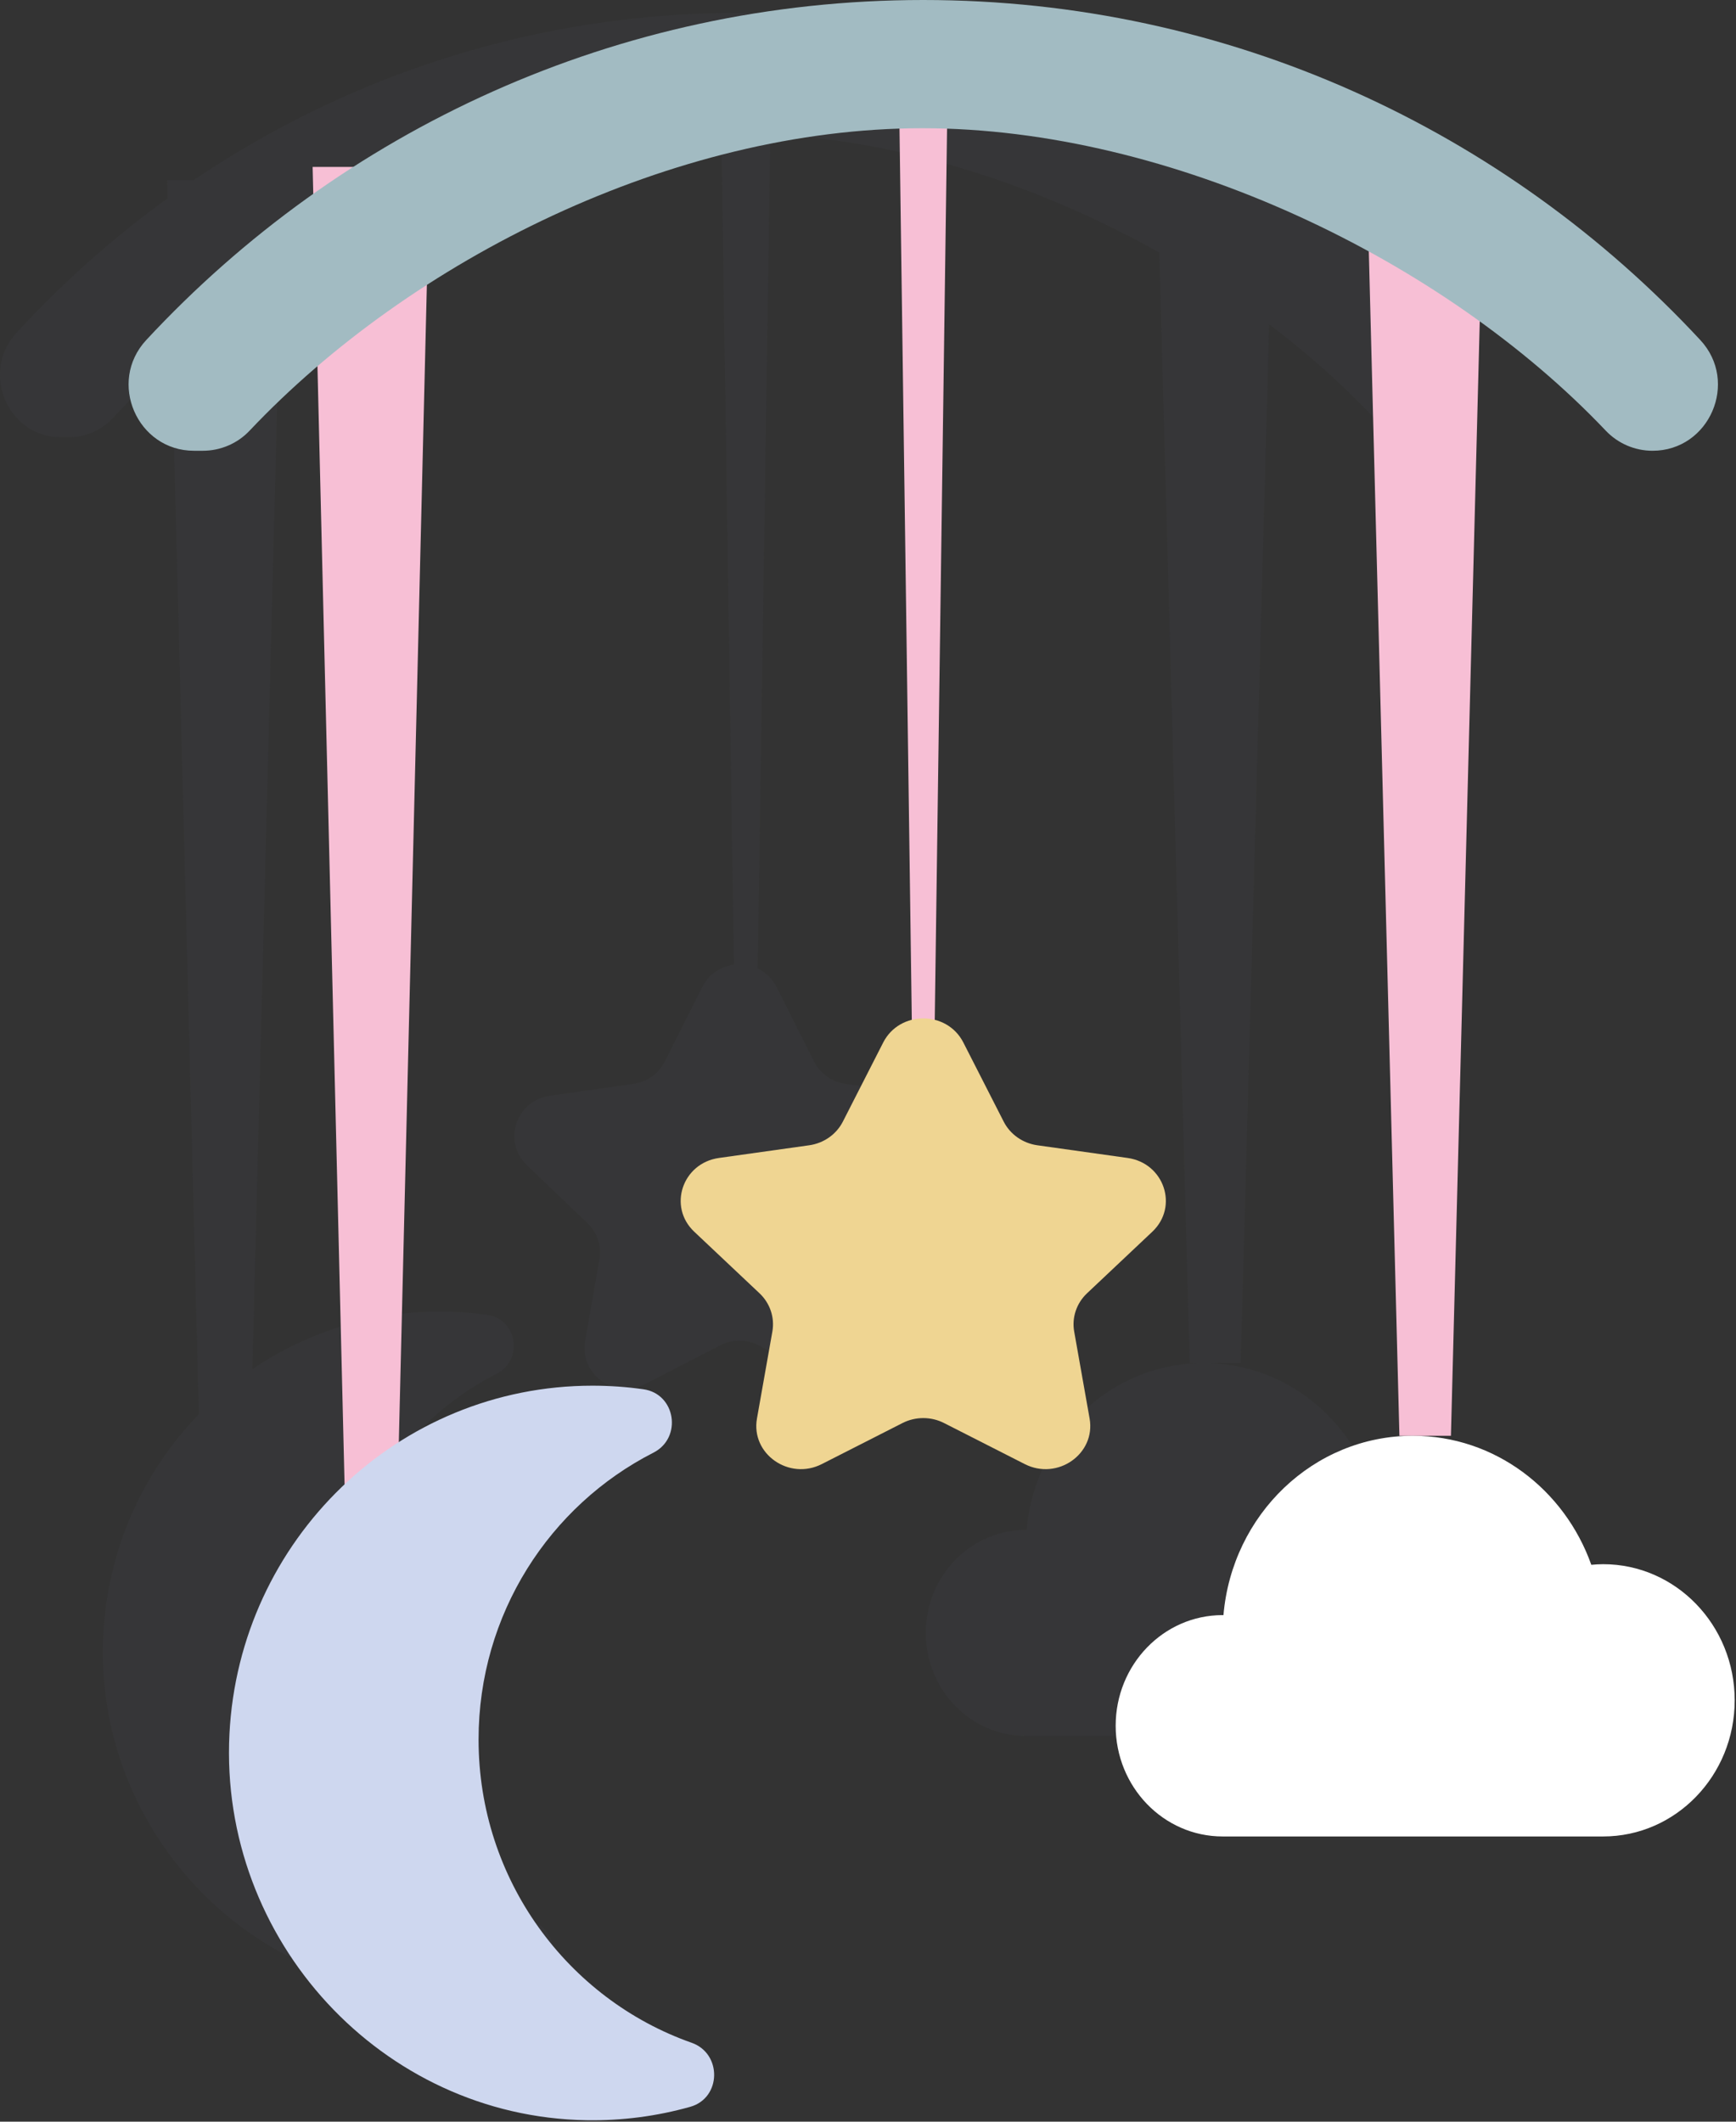
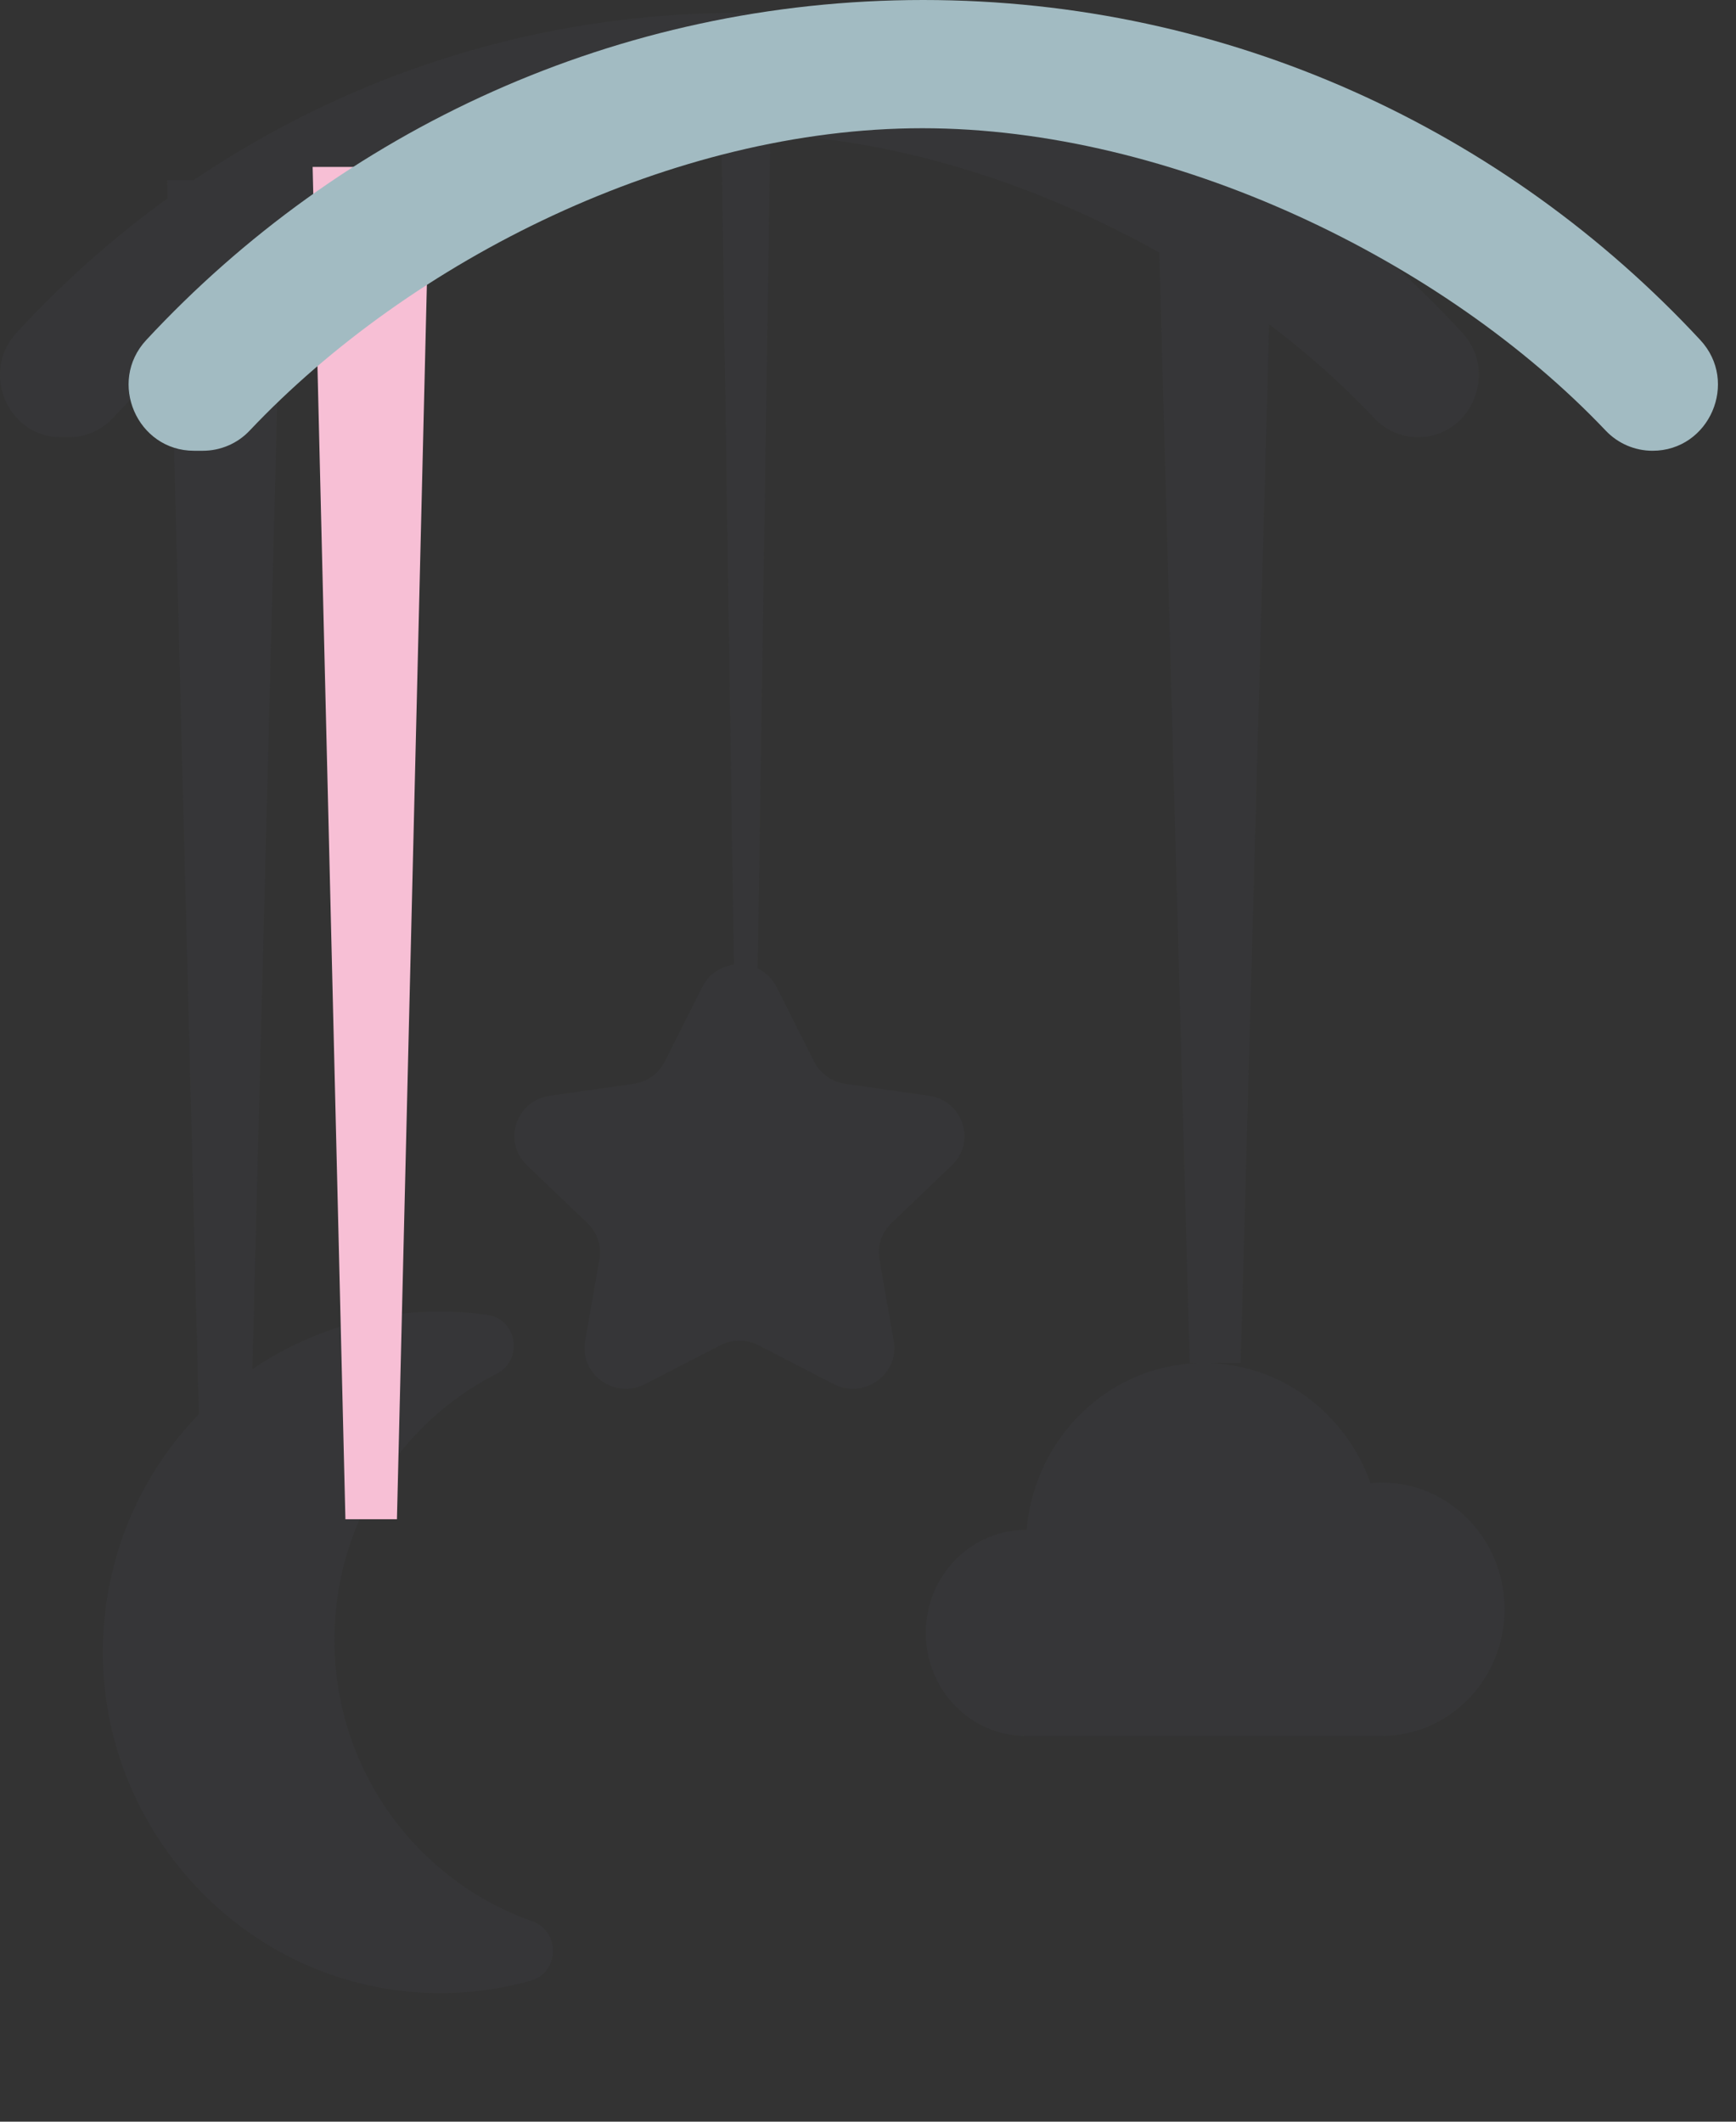
<svg xmlns="http://www.w3.org/2000/svg" width="135px" height="165px" viewBox="0 0 135 165" version="1.1">
  <rect x="0" y="0" width="135" height="165" fill="#333333" stroke="none" />
  <title>Be Little</title>
  <g id="Desktop" stroke="none" stroke-width="1" fill="none" fill-rule="evenodd">
    <g id="Homepage" transform="translate(-120, -4396)">
      <g id="newsletter" transform="translate(90, 4432)">
        <g id="Group-8" transform="translate(30, -36)">
          <g id="Group-43-Copy-2" opacity="0.287" transform="translate(0, 1)" fill="#60617B">
            <path d="M57.5,0 C79.674,0 99.661,9.573 113.724,24.895 C116.494,27.914 114.456,32.833 110.472,32.996 L110.267,33 L110.012,32.993 C108.826,32.928 107.705,32.407 106.879,31.526 C104.461,28.947 101.704,26.491 98.693,24.217 L96.48,105 L92.52,105 L90.155,18.641 C80.837,13.407 70.17,9.935 59.902,9.447 L58.922,74.318 C59.525,74.606 60.05,75.088 60.39,75.765 L63.301,81.557 C63.771,82.491 64.678,83.138 65.728,83.288 L72.237,84.217 C74.881,84.594 75.936,87.785 74.023,89.616 L69.314,94.125 C68.554,94.852 68.207,95.899 68.386,96.927 L69.498,103.293 C69.95,105.878 67.186,107.85 64.821,106.629 L59,103.624 C58.061,103.139 56.939,103.139 56,103.624 L50.178,106.629 C47.814,107.85 45.05,105.878 45.502,103.293 L46.614,96.927 C46.793,95.899 46.446,94.852 45.687,94.125 L40.977,89.616 C39.064,87.785 40.12,84.594 42.763,84.217 L49.272,83.288 C50.322,83.138 51.229,82.491 51.699,81.557 L54.61,75.765 C55.128,74.734 56.074,74.154 57.074,74.027 L56.097,9.405 C44.21,9.715 31.993,14.127 21.802,20.714 L19.621,105.484 C23.794,102.652 28.816,101 34.221,101 C35.471,101 36.7,101.089 37.903,101.259 C40.231,101.59 40.718,104.763 38.619,105.832 C31.138,109.645 26.005,117.48 26.005,126.529 C26.005,136.65 32.428,145.254 41.376,148.408 C43.585,149.187 43.529,152.393 41.275,153.029 C38.893,153.7 36.375,154.04 33.771,153.996 C19.034,153.746 7.283,141.006 8.034,126.127 C8.371,119.464 11.142,113.451 15.467,108.979 L13.362,27.072 C11.726,28.507 10.184,29.997 8.752,31.531 C7.929,32.413 6.807,32.928 5.622,32.993 L5.368,33 L4.733,33 C0.615,33 -1.541,27.965 1.276,24.895 C4.837,21.016 8.777,17.505 13.037,14.424 L13,13 L15.075,13 C27.244,4.783 41.825,0 57.5,0 Z M93.606,105 C99.567,105 104.632,108.892 106.577,114.339 C106.861,114.313 107.147,114.294 107.439,114.294 C112.719,114.294 117,118.706 117,124.147 C117,129.589 112.719,134 107.439,134 L79.773,134 C75.48,134 72,130.413 72,125.989 C72,121.566 75.48,117.979 79.773,117.979 C79.794,117.979 79.815,117.982 79.836,117.982 C80.461,110.707 86.383,105 93.606,105 Z" id="Combined-Shape" opacity="0.267" />
          </g>
          <g id="Group-43" transform="translate(10, 0)">
            <polygon id="Fill-36" fill="#F7BFD5" points="20.868 118.149 16.861 118.149 14.311 12.983 23.418 12.983" />
-             <polygon id="Fill-37" fill="#F7BFD5" points="62.657 81.796 60.94 81.796 59.847 2.597 63.75 2.597" />
-             <polygon id="Fill-38" fill="#F7BFD5" points="102.832 111.657 98.825 111.657 96.276 12.983 105.383 12.983" />
-             <path d="M64.914,81.073 L68.052,87.226 C68.558,88.219 69.536,88.906 70.668,89.066 L77.685,90.052 C80.535,90.453 81.672,93.842 79.61,95.788 L74.533,100.577 C73.714,101.349 73.341,102.462 73.534,103.553 L74.733,110.316 C75.219,113.063 72.24,115.157 69.691,113.86 L63.415,110.668 C62.403,110.153 61.194,110.153 60.182,110.668 L53.906,113.86 C51.357,115.157 48.378,113.063 48.865,110.316 L50.063,103.553 C50.256,102.462 49.883,101.349 49.064,100.577 L43.987,95.788 C41.924,93.842 43.063,90.453 45.913,90.052 L52.929,89.066 C54.06,88.906 55.039,88.219 55.545,87.226 L58.683,81.073 C59.957,78.574 63.64,78.574 64.914,81.073" id="Fill-39" fill="#EFD592" />
            <path d="M61.727,9.972 C81.087,9.972 102.258,20.199 114.869,33.489 C115.821,34.492 117.135,35.055 118.51,35.055 L118.51,35.055 C122.936,35.055 125.254,29.707 122.225,26.445 C107.111,10.169 85.631,0 61.798,0 C37.966,0 16.486,10.169 1.372,26.445 C-1.657,29.707 0.661,35.055 5.087,35.055 L5.769,35.055 C7.142,35.055 8.458,34.498 9.407,33.495 C21.964,20.203 42.364,9.972 61.727,9.972" id="Fill-40" fill="#A2BBC2" />
-             <path d="M85.142,125.607 C85.811,117.789 92.146,111.657 99.873,111.657 C106.249,111.657 111.667,115.84 113.748,121.692 C114.052,121.664 114.358,121.644 114.67,121.644 C120.319,121.644 124.898,126.384 124.898,132.231 C124.898,138.078 120.319,142.818 114.67,142.818 L85.076,142.818 C80.483,142.818 76.76,138.964 76.76,134.21 C76.76,129.457 80.483,125.604 85.076,125.604 C85.098,125.604 85.12,125.607 85.142,125.607 Z" id="Fill-41" fill="#FFFFFF" />
-             <path d="M43.677,163.843 C41.109,164.566 38.394,164.933 35.587,164.885 C19.701,164.616 7.033,150.883 7.843,134.846 C8.605,119.757 20.952,107.762 36.072,107.762 C37.42,107.762 38.744,107.858 40.041,108.042 C42.551,108.398 43.076,111.818 40.814,112.971 C32.749,117.081 27.216,125.526 27.216,135.279 C27.216,146.189 34.14,155.462 43.785,158.862 C46.167,159.702 46.106,163.158 43.677,163.843" id="Fill-42" fill="#CED7EF" />
          </g>
        </g>
      </g>
    </g>
  </g>
</svg>